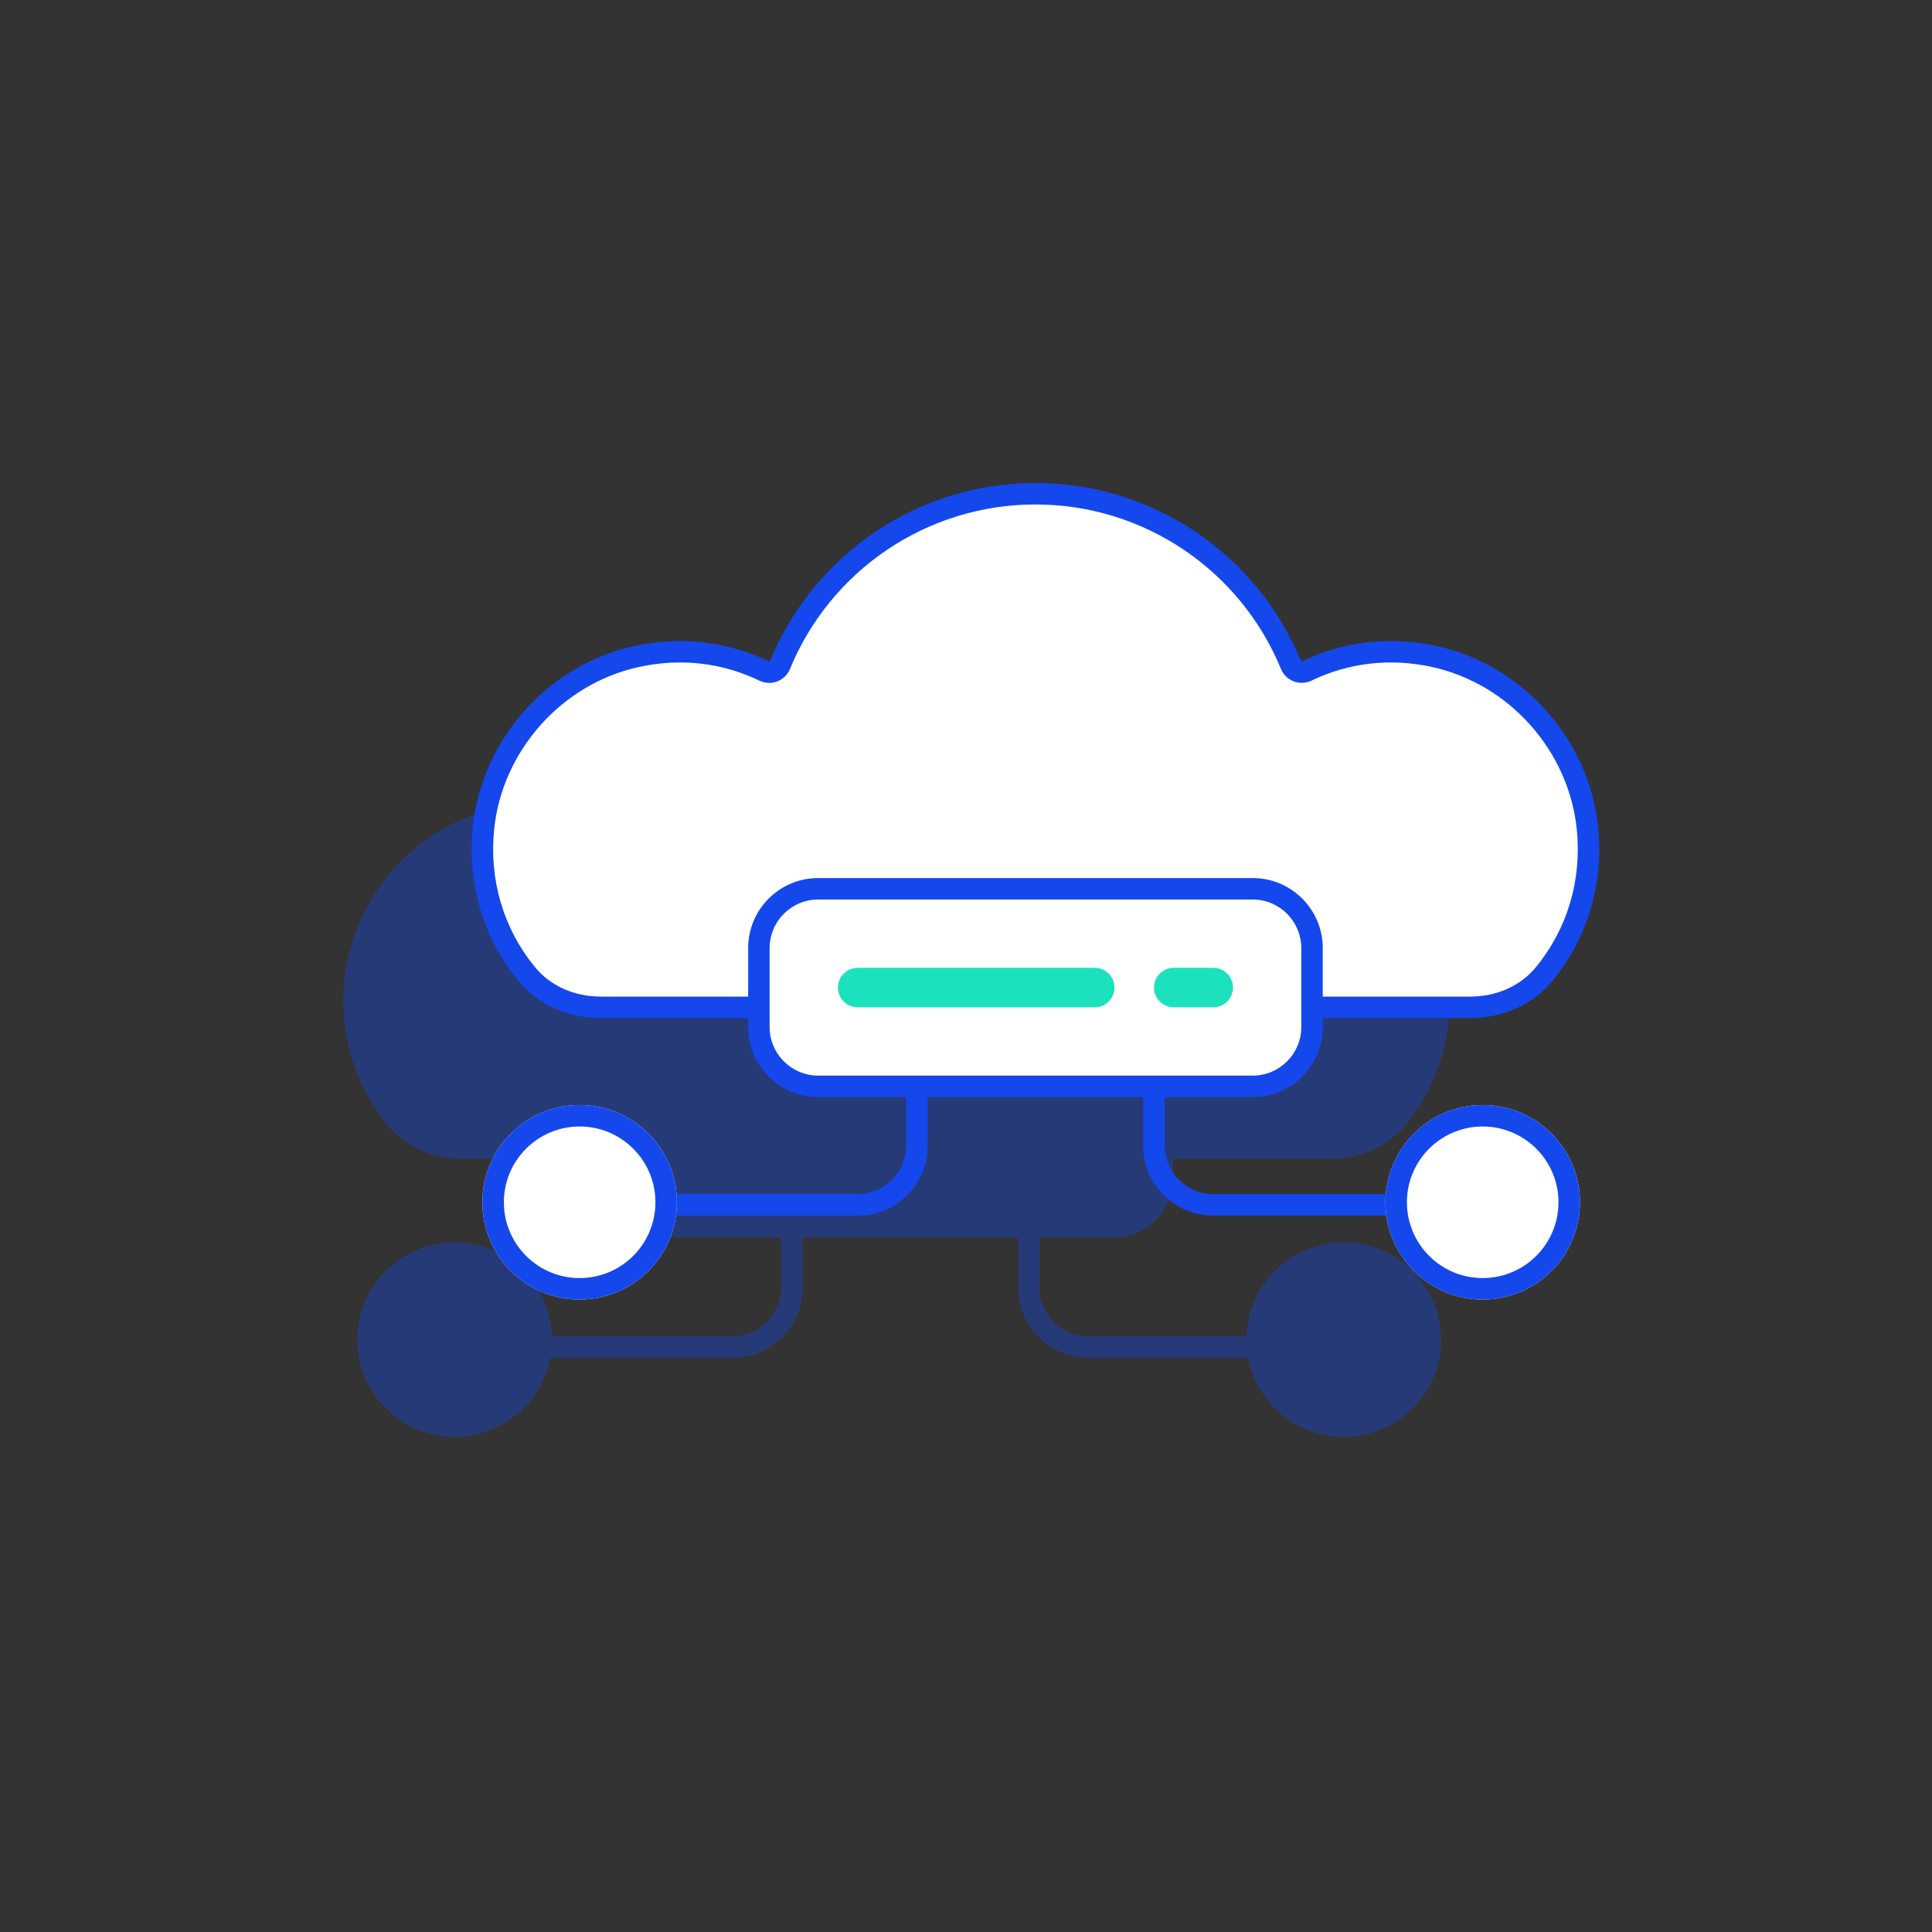
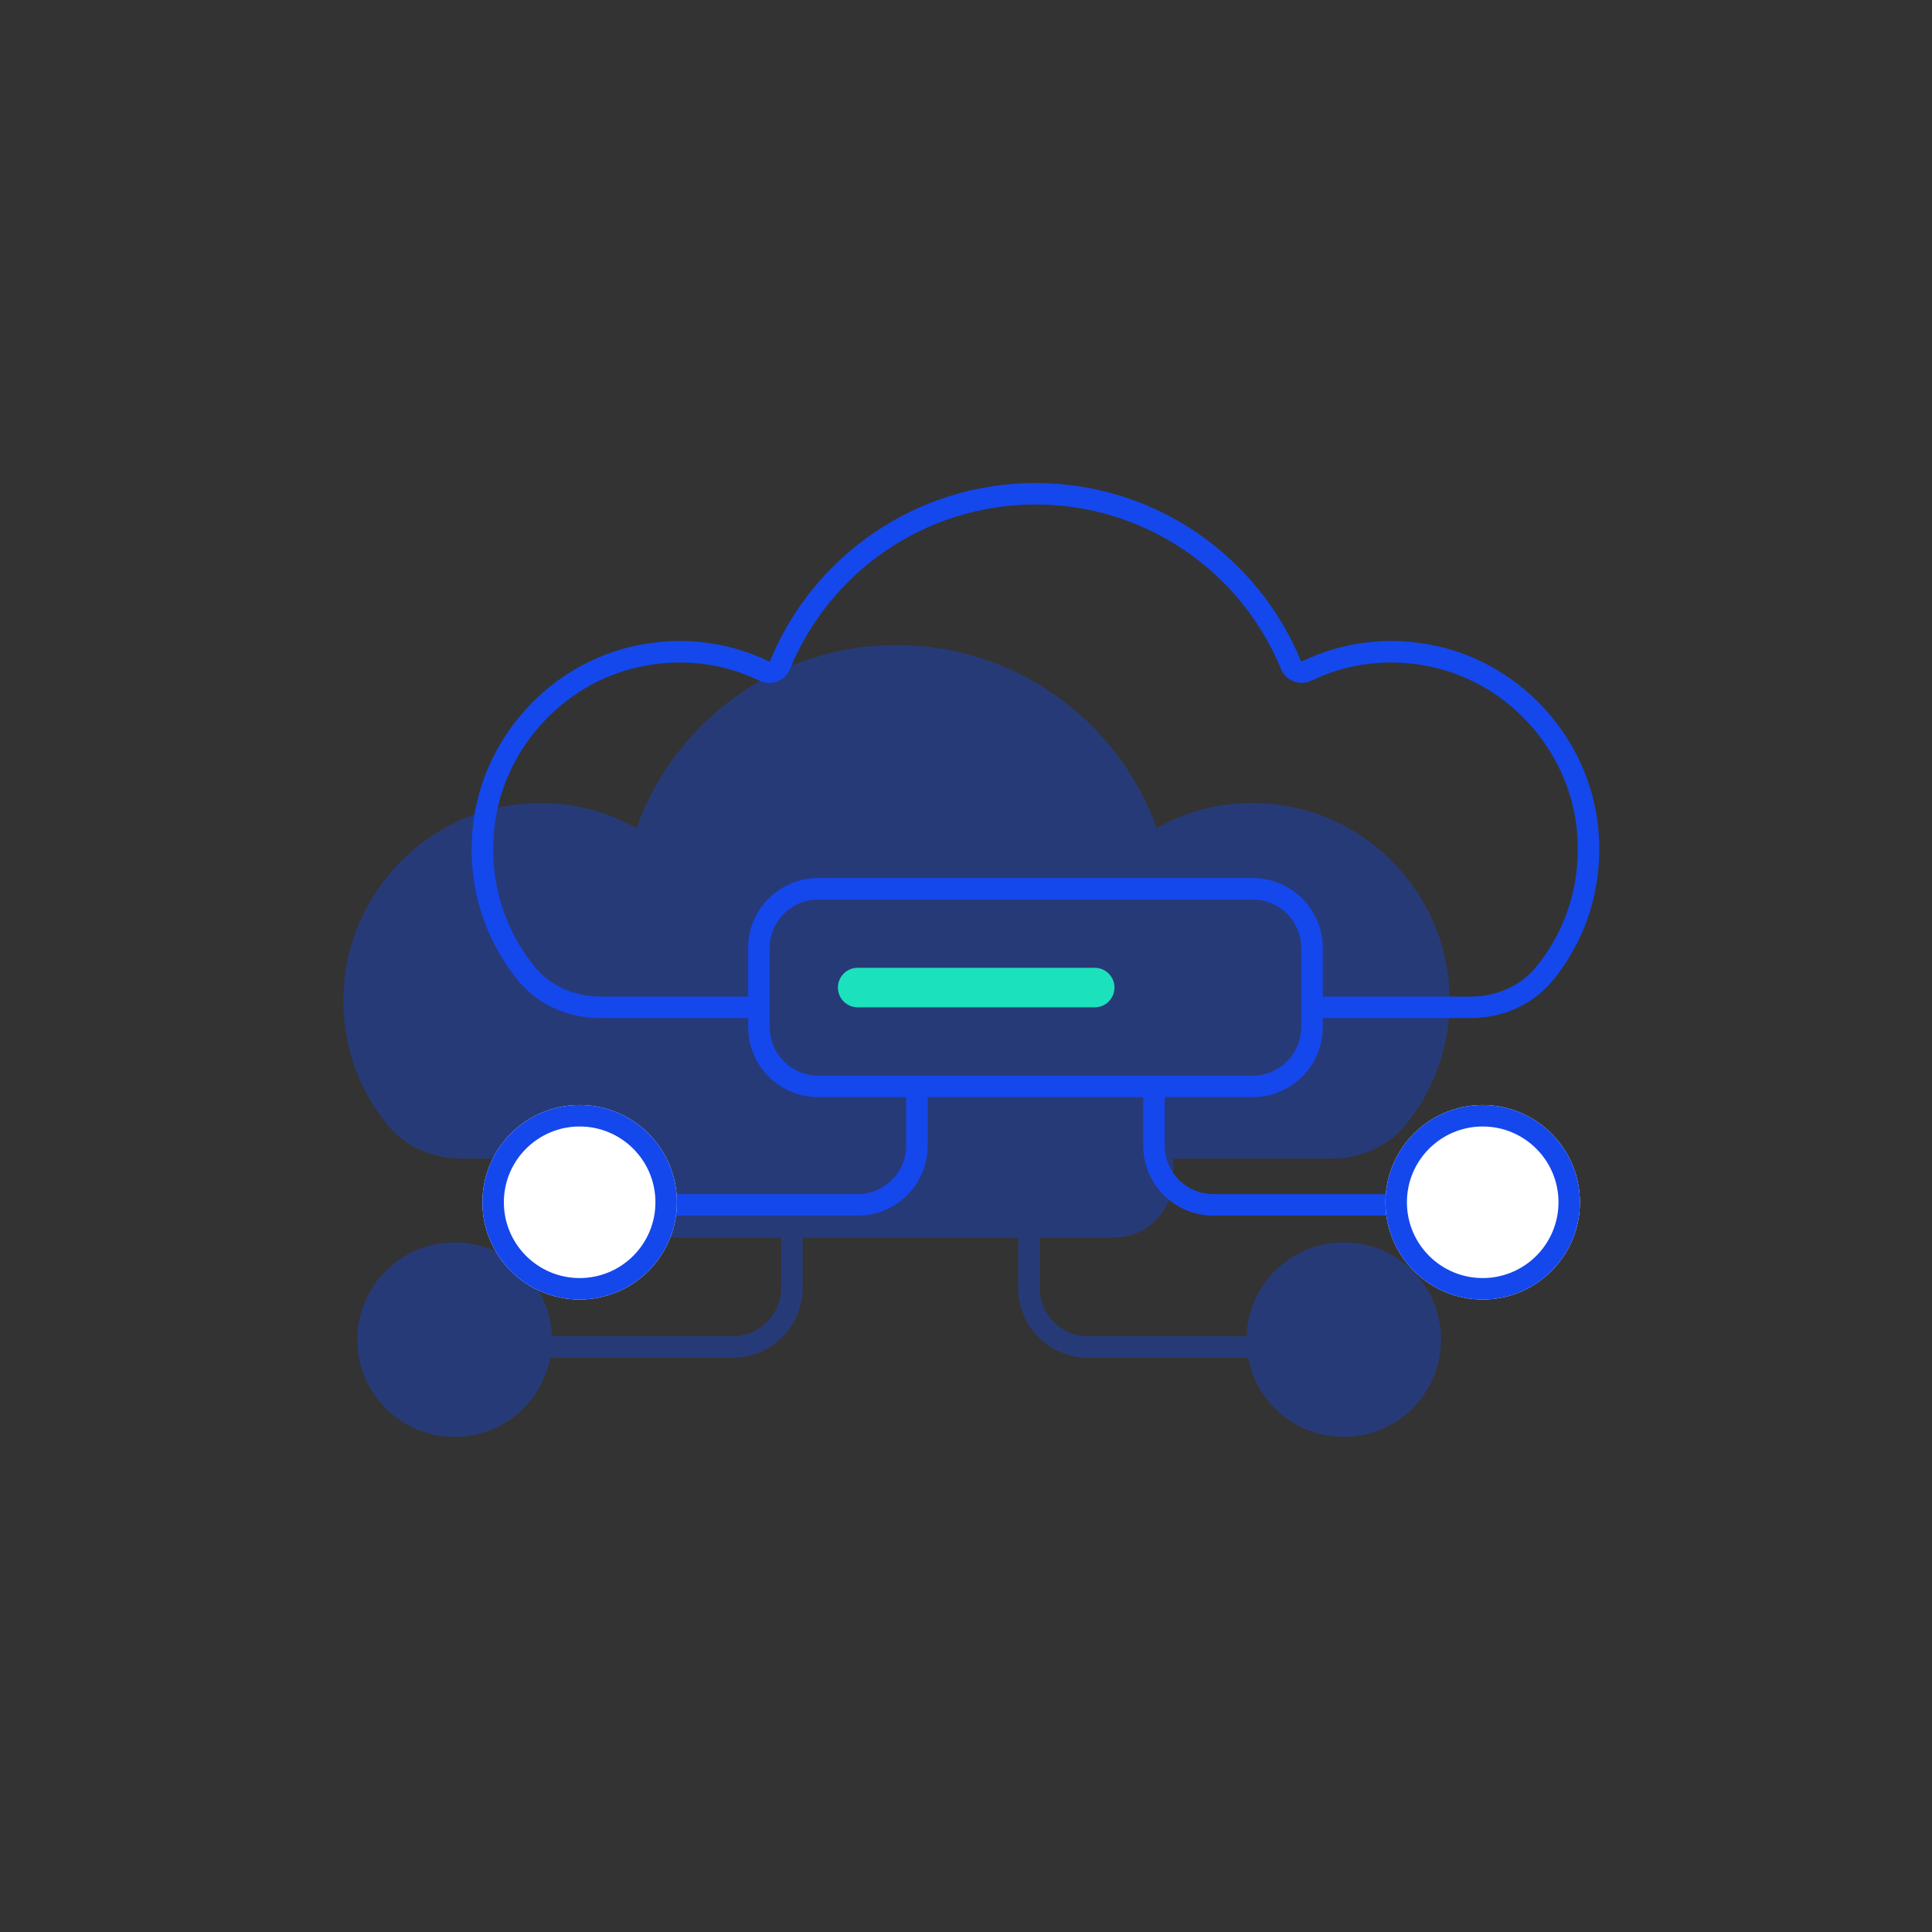
<svg xmlns="http://www.w3.org/2000/svg" width="180" height="180" viewBox="0 0 180 180" fill="none">
  <rect x="0" y="0" width="180" height="180" fill="#333333" stroke="none" />
  <path opacity="0.37" fill-rule="evenodd" clip-rule="evenodd" d="M109.294 107.943H124.03C126.786 107.943 129.299 106.815 130.909 104.855C134.038 101.059 135.469 96.219 134.953 91.237C134.153 83.493 128.291 76.923 120.695 75.257C116.177 74.268 111.677 74.944 107.757 77.153C104.113 66.994 94.483 60.093 83.528 60.093C72.574 60.093 62.942 66.994 59.299 77.158C55.379 74.945 50.879 74.268 46.361 75.257C38.765 76.923 32.903 83.493 32.103 91.232C31.588 96.219 33.019 101.055 36.147 104.855C37.758 106.815 40.27 107.943 43.026 107.943H57.761V109.783C57.761 112.829 60.237 115.304 63.283 115.304H72.487H72.781V115.309V115.318V115.327V115.336V115.345V115.354V115.363V115.373V115.382V115.391V115.4V115.41V115.419V115.428V115.438V115.447V115.457V115.466V115.476V115.486V115.495V115.505V115.515V115.525V115.535V115.544V115.554V115.564V115.574V115.584V115.594V115.605V115.615V115.625V115.635V115.645V115.656V115.666V115.676V115.687V115.697V115.708V115.718V115.729V115.74V115.75V115.761V115.772V115.782V115.793V115.804V115.815V115.826V115.837V115.848V115.859V115.87V115.881V115.892V115.903V115.914V115.926V115.937V115.948V115.96V115.971V115.982V115.994V116.005V116.017V116.028V116.04V116.052V116.063V116.075V116.087V116.098V116.11V116.122V116.134V116.146V116.158V116.17V116.182V116.194V116.206V116.218V116.23V116.242V116.255V116.267V116.279V116.291V116.304V116.316V116.328V116.341V116.353V116.366V116.378V116.391V116.404V116.416V116.429V116.442V116.454V116.467V116.48V116.493V116.506V116.519V116.532V116.544V116.557V116.57V116.584V116.597V116.61V116.623V116.636V116.649V116.663V116.676V116.689V116.702V116.716V116.729V116.743V116.756V116.77V116.783V116.797V116.81V116.824V116.837V116.851V116.865V116.879V116.892V116.906V116.92V116.934V116.948V116.962V116.975V116.989V117.003V117.017V117.031V117.046V117.06V117.074V117.088V117.102V117.116V117.131V117.145V117.159V117.174V117.188V117.202V117.217V117.231V117.246V117.26V117.275V117.289V117.304V117.318V117.333V117.348V117.362V117.377V117.392V117.406V117.421V117.436V117.451V117.466V117.481V117.496V117.511V117.526V117.54V117.556V117.571V117.586V117.601V117.616V117.631V117.646V117.661V117.677V117.692V117.707V117.722V117.738V117.753V117.768V117.784V117.799V117.815V117.83V117.846V117.861V117.877V117.892V117.908V117.923V117.939V117.955V117.97V117.986V118.002V118.018V118.033V118.049V118.065V118.081V118.097V118.113V118.128V118.144V118.16V118.176V118.192V118.208V118.224V118.24V118.257V118.273V118.289V118.305V118.321V118.337V118.353V118.37V118.386V118.402V118.419V118.435V118.451V118.468V118.484V118.5V118.517V118.533V118.55V118.566V118.583V118.599V118.616V118.632V118.649V118.665V118.682V118.699V118.715V118.732V118.749V118.765V118.782V118.799V118.816V118.832V118.849V118.866V118.883V118.9V118.917V118.934V118.951V118.967V118.984V119.001V119.018V119.035V119.052V119.069V119.087V119.104V119.121V119.138V119.155V119.172V119.189V119.206V119.224V119.241V119.258V119.275V119.293V119.31V119.327V119.345V119.362V119.379V119.397V119.414V119.431V119.449V119.466V119.484V119.501V119.519V119.536V119.554V119.571V119.589V119.606V119.624V119.641V119.659V119.676V119.694V119.712V119.729V119.747V119.765V119.782V119.8V119.818V119.836V119.853V119.871V119.889V119.907V119.924V119.942V119.96V119.978C72.781 122.471 70.754 124.499 68.26 124.499H51.41C51.246 119.64 47.255 115.751 42.355 115.751C37.351 115.751 33.294 119.807 33.294 124.811C33.294 129.816 37.351 133.872 42.355 133.872C46.782 133.872 50.468 130.697 51.259 126.499H68.26C71.858 126.499 74.781 123.576 74.781 119.978V119.96V119.942V119.924V119.907V119.889V119.871V119.853V119.836V119.818V119.8V119.782V119.765V119.747V119.729V119.712V119.694V119.676V119.659V119.641V119.624V119.606V119.589V119.571V119.554V119.536V119.519V119.501V119.484V119.466V119.449V119.431V119.414V119.397V119.379V119.362V119.345V119.327V119.31V119.293V119.275V119.258V119.241V119.224V119.206V119.189V119.172V119.155V119.138V119.121V119.104V119.087V119.069V119.052V119.035V119.018V119.001V118.984V118.967V118.951V118.934V118.917V118.9V118.883V118.866V118.849V118.832V118.816V118.799V118.782V118.765V118.749V118.732V118.715V118.699V118.682V118.665V118.649V118.632V118.616V118.599V118.583V118.566V118.55V118.533V118.517V118.5V118.484V118.468V118.451V118.435V118.419V118.402V118.386V118.37V118.353V118.337V118.321V118.305V118.289V118.273V118.257V118.24V118.224V118.208V118.192V118.176V118.16V118.144V118.128V118.113V118.097V118.081V118.065V118.049V118.033V118.018V118.002V117.986V117.97V117.955V117.939V117.923V117.908V117.892V117.877V117.861V117.846V117.83V117.815V117.799V117.784V117.768V117.753V117.738V117.722V117.707V117.692V117.677V117.661V117.646V117.631V117.616V117.601V117.586V117.571V117.556V117.54V117.526V117.511V117.496V117.481V117.466V117.451V117.436V117.421V117.406V117.392V117.377V117.362V117.348V117.333V117.318V117.304V117.289V117.275V117.26V117.246V117.231V117.217V117.202V117.188V117.174V117.159V117.145V117.131V117.116V117.102V117.088V117.074V117.06V117.046V117.031V117.017V117.003V116.989V116.975V116.962V116.948V116.934V116.92V116.906V116.892V116.879V116.865V116.851V116.837V116.824V116.81V116.797V116.783V116.77V116.756V116.743V116.729V116.716V116.702V116.689V116.676V116.663V116.649V116.636V116.623V116.61V116.597V116.584V116.57V116.557V116.544V116.532V116.519V116.506V116.493V116.48V116.467V116.454V116.442V116.429V116.416V116.404V116.391V116.378V116.366V116.353V116.341V116.328V116.316V116.304V116.291V116.279V116.267V116.255V116.242V116.23V116.218V116.206V116.194V116.182V116.17V116.158V116.146V116.134V116.122V116.11V116.098V116.087V116.075V116.063V116.052V116.04V116.028V116.017V116.005V115.994V115.982V115.971V115.96V115.948V115.937V115.926V115.914V115.903V115.892V115.881V115.87V115.859V115.848V115.837V115.826V115.815V115.804V115.793V115.782V115.772V115.761V115.75V115.74V115.729V115.718V115.708V115.697V115.687V115.676V115.666V115.656V115.645V115.635V115.625V115.615V115.605V115.594V115.584V115.574V115.564V115.554V115.544V115.535V115.525V115.515V115.505V115.495V115.486V115.476V115.466V115.457V115.447V115.438V115.428V115.419V115.41V115.4V115.391V115.382V115.373V115.363V115.354V115.345V115.336V115.327V115.318V115.309V115.304H94.57H94.864V115.308V115.322V115.336V115.349V115.363V115.376V115.39V115.403V115.417V115.43V115.443V115.456V115.47V115.483V115.496V115.509V115.521V115.534V115.547V115.56V115.572V115.585V115.597V115.61V115.622V115.635V115.647V115.659V115.671V115.683V115.695V115.708V115.719V115.731V115.743V115.755V115.767V115.778V115.79V115.802V115.813V115.825V115.836V115.847V115.859V115.87V115.881V115.892V115.903V115.914V115.926V115.936V115.947V115.958V115.969V115.98V115.991V116.001V116.012V116.022V116.033V116.043V116.054V116.064V116.075V116.085V116.095V116.105V116.116V116.126V116.136V116.146V116.156V116.166V116.176V116.186V116.196V116.205V116.215V116.225V116.234V116.244V116.254V116.263V116.273V116.282V116.292V116.301V116.31V116.32V116.329V116.338V116.348V116.357V116.366V116.375V116.384V116.393V116.402V116.411V116.42V116.429V116.438V116.447V116.456V116.464V116.473V116.482V116.491V116.499V116.508V116.517V116.525V116.534V116.542V116.551V116.559V116.568V116.576V116.584V116.593V116.601V116.609V116.618V116.626V116.634V116.642V116.65V116.659V116.667V116.675V116.683V116.691V116.699V116.707V116.715V116.723V116.731V116.739V116.747V116.755V116.762V116.77V116.778V116.786V116.794V116.802V116.809V116.817V116.825V116.832V116.84V116.848V116.855V116.863V116.871V116.878V116.886V116.893V116.901V116.909V116.916V116.924V116.931V116.939V116.946V116.953V116.961V116.968V116.976V116.983V116.991V116.998V117.005V117.013V117.02V117.028V117.035V117.042V117.05V117.057V117.064V117.072V117.079V117.086V117.094V117.101V117.108V117.115V117.123V117.13V117.137V117.145V117.152V117.159V117.166V117.174V117.181V117.188V117.195V117.203V117.21V117.217V117.224V117.232V117.239V117.246V117.253V117.261V117.268V117.275V117.282V117.29V117.297V117.304V117.311V117.319V117.326V117.333V117.341V117.348V117.355V117.363V117.37V117.377V117.385V117.392V117.399V117.407V117.414V117.421V117.429V117.436V117.444V117.451V117.458V117.466V117.473V117.481V117.488V117.496V117.503V117.511V117.518V117.526V117.533V117.541V117.548V117.556V117.564V117.571V117.579V117.586V117.594V117.602V117.609V117.617V117.625V117.633V117.64V117.648V117.656V117.664V117.672V117.68V117.687V117.695V117.703V117.711V117.719V117.727V117.735V117.743V117.751V117.759V117.767V117.776V117.784V117.792V117.8V117.808V117.817V117.825V117.833V117.841V117.85V117.858V117.867V117.875V117.884V117.892V117.901V117.909V117.918V117.926V117.935V117.944V117.952V117.961V117.97V117.979V117.987V117.996V118.005V118.014V118.023V118.032V118.041V118.05V118.059V118.068V118.077V118.087V118.096V118.105V118.114V118.124V118.133V118.142V118.152V118.161V118.171V118.18V118.19V118.2V118.209V118.219V118.229V118.239V118.249V118.258V118.268V118.278V118.288V118.298V118.308V118.319V118.329V118.339V118.349V118.36V118.37V118.38V118.391V118.401V118.412V118.422V118.433V118.444V118.454V118.465V118.476V118.487V118.498V118.509V118.52V118.531V118.542V118.553V118.564V118.576V118.587V118.598V118.61V118.621V118.633V118.644V118.656V118.667V118.679V118.691V118.703V118.715V118.727V118.739V118.751V118.763V118.775V118.787V118.8V118.812V118.824V118.837V118.849V118.862V118.875V118.887V118.9V118.913V118.926V118.939V118.952V118.965V118.978V118.991V119.004V119.017V119.031V119.044V119.058V119.071V119.085V119.099V119.112V119.126V119.14V119.154V119.168V119.182V119.196V119.21V119.225V119.239V119.254V119.268V119.283V119.297V119.312V119.327V119.341V119.356V119.371V119.386V119.402V119.417V119.432V119.447V119.463V119.478V119.494V119.509V119.525V119.541V119.557V119.573V119.589V119.605V119.621V119.637V119.653V119.67V119.686V119.703V119.719V119.736V119.753V119.769V119.786V119.803V119.82V119.838V119.855V119.872V119.89V119.907V119.925V119.942V119.96V119.978C94.864 123.576 97.787 126.499 101.385 126.499H101.403H101.422H101.44H101.459H101.478H101.497H101.516H101.536H101.556H101.576H101.596H101.617H101.638H101.659H101.68H101.702H101.724H101.746H101.768H101.79H101.813H101.836H101.859H101.882H101.906H101.93H101.954H101.978H102.002H102.027H102.052H102.077H102.102H102.128H102.153H102.179H102.205H102.232H102.258H102.285H102.312H102.339H102.366H102.394H102.422H102.45H102.478H102.506H102.535H102.563H102.592H102.621H102.651H102.68H102.71H102.74H102.77H102.8H102.83H102.861H102.892H102.923H102.954H102.985H103.017H103.048H103.08H103.112H103.144H103.177H103.209H103.242H103.275H103.308H103.341H103.374H103.408H103.441H103.475H103.509H103.543H103.578H103.612H103.647H103.682H103.717H103.752H103.787H103.822H103.858H103.894H103.929H103.965H104.001H104.038H104.074H104.111H104.147H104.184H104.221H104.258H104.296H104.333H104.37H104.408H104.446H104.484H104.522H104.56H104.598H104.637H104.675H104.714H104.753H104.792H104.831H104.87H104.909H104.948H104.988H105.027H105.067H105.107H105.147H105.187H105.227H105.267H105.308H105.348H105.389H105.43H105.47H105.511H105.552H105.593H105.635H105.676H105.717H105.759H105.8H105.842H105.884H105.926H105.968H106.01H106.052H106.094H106.136H106.179H106.221H106.264H106.306H106.349H106.392H106.435H106.478H106.521H106.564H106.607H106.65H106.693H106.737H106.78H106.824H106.867H106.911H106.955H106.998H107.042H107.086H107.13H107.174H107.218H107.262H107.306H107.351H107.395H107.439H107.484H107.528H107.573H107.617H107.662H107.706H107.751H107.796H107.84H107.885H107.93H107.975H108.02H108.065H108.11H108.155H108.2H108.245H108.29H108.335H108.38H108.426H108.471H108.516H108.561H108.607H108.652H108.697H108.743H108.788H108.833H108.879H108.924H108.97H109.015H109.061H109.106H109.152H109.197H109.243H109.288H109.334H109.379H109.425H109.47H109.516H109.562H109.607H109.653H109.698H109.744H109.789H109.835H109.88H109.926H109.971H110.017H110.062H110.108H110.153H110.199H110.244H110.289H110.335H110.38H110.425H110.471H110.516H110.561H110.607H110.652H110.697H110.742H110.787H110.832H110.877H110.923H110.968H111.013H111.057H111.102H111.147H111.192H111.237H111.282H111.326H111.371H111.416H111.46H111.505H111.549H111.593H111.638H111.682H111.726H111.771H111.815H111.859H111.903H111.947H111.991H112.035H112.079H112.122H112.166H112.21H112.253H112.297H112.34H112.383H112.427H112.47H112.513H112.556H112.599H112.642H112.685H112.728H112.77H112.813H112.855H112.898H112.94H112.982H113.025H113.067H113.109H113.151H113.192H113.234H113.276H113.317H113.359H113.4H113.441H113.483H113.524H113.565H113.606H113.646H113.687H113.728H113.768H113.808H113.849H113.889H113.929H113.969H114.008H114.048H114.088H114.127H114.166H114.206H114.245H114.284H114.323H114.361H114.4H114.438H114.477H114.515H114.553H114.591H114.629H114.667H114.704H114.742H114.779H114.816H114.853H114.89H114.927H114.964H115H115.037H115.073H115.109H115.145H115.181H115.216H115.252H115.287H115.322H115.357H115.392H115.427H115.462H115.496H115.53H115.564H115.598H115.632H115.666H115.699H115.732H115.766H115.799H115.831H115.864H115.896H115.929H115.961H115.993H116.025H116.056H116.088H116.119H116.15H116.181H116.211H116.242H116.272H116.291C117.082 130.697 120.768 133.872 125.195 133.872C130.199 133.872 134.256 129.816 134.256 124.811C134.256 119.807 130.199 115.751 125.195 115.751C120.296 115.751 116.304 119.64 116.14 124.499H116.119H116.088H116.056H116.025H115.993H115.961H115.929H115.896H115.864H115.831H115.799H115.766H115.732H115.699H115.666H115.632H115.598H115.564H115.53H115.496H115.462H115.427H115.392H115.357H115.322H115.287H115.252H115.216H115.181H115.145H115.109H115.073H115.037H115H114.964H114.927H114.89H114.853H114.816H114.779H114.742H114.704H114.667H114.629H114.591H114.553H114.515H114.477H114.438H114.4H114.361H114.323H114.284H114.245H114.206H114.166H114.127H114.088H114.048H114.008H113.969H113.929H113.889H113.849H113.808H113.768H113.728H113.687H113.646H113.606H113.565H113.524H113.483H113.441H113.4H113.359H113.317H113.276H113.234H113.192H113.151H113.109H113.067H113.025H112.982H112.94H112.898H112.855H112.813H112.77H112.728H112.685H112.642H112.599H112.556H112.513H112.47H112.427H112.383H112.34H112.297H112.253H112.21H112.166H112.122H112.079H112.035H111.991H111.947H111.903H111.859H111.815H111.771H111.726H111.682H111.638H111.593H111.549H111.505H111.46H111.416H111.371H111.326H111.282H111.237H111.192H111.147H111.102H111.057H111.013H110.968H110.923H110.877H110.832H110.787H110.742H110.697H110.652H110.607H110.561H110.516H110.471H110.425H110.38H110.335H110.289H110.244H110.199H110.153H110.108H110.062H110.017H109.971H109.926H109.88H109.835H109.789H109.744H109.698H109.653H109.607H109.562H109.516H109.47H109.425H109.379H109.334H109.288H109.243H109.197H109.152H109.106H109.061H109.015H108.97H108.924H108.879H108.833H108.788H108.743H108.697H108.652H108.607H108.561H108.516H108.471H108.426H108.38H108.335H108.29H108.245H108.2H108.155H108.11H108.065H108.02H107.975H107.93H107.885H107.84H107.796H107.751H107.706H107.662H107.617H107.573H107.528H107.484H107.439H107.395H107.351H107.306H107.262H107.218H107.174H107.13H107.086H107.042H106.998H106.955H106.911H106.867H106.824H106.78H106.737H106.693H106.65H106.607H106.564H106.521H106.478H106.435H106.392H106.349H106.306H106.264H106.221H106.179H106.136H106.094H106.052H106.01H105.968H105.926H105.884H105.842H105.8H105.759H105.717H105.676H105.635H105.593H105.552H105.511H105.47H105.43H105.389H105.348H105.308H105.267H105.227H105.187H105.147H105.107H105.067H105.027H104.988H104.948H104.909H104.87H104.831H104.792H104.753H104.714H104.675H104.637H104.598H104.56H104.522H104.484H104.446H104.408H104.37H104.333H104.296H104.258H104.221H104.184H104.147H104.111H104.074H104.038H104.001H103.965H103.929H103.894H103.858H103.822H103.787H103.752H103.717H103.682H103.647H103.612H103.578H103.543H103.509H103.475H103.441H103.408H103.374H103.341H103.308H103.275H103.242H103.209H103.177H103.144H103.112H103.08H103.048H103.017H102.985H102.954H102.923H102.892H102.861H102.83H102.8H102.77H102.74H102.71H102.68H102.651H102.621H102.592H102.563H102.535H102.506H102.478H102.45H102.422H102.394H102.366H102.339H102.312H102.285H102.258H102.232H102.205H102.179H102.153H102.128H102.102H102.077H102.052H102.027H102.002H101.978H101.954H101.93H101.906H101.882H101.859H101.836H101.813H101.79H101.768H101.746H101.724H101.702H101.68H101.659H101.638H101.617H101.596H101.576H101.556H101.536H101.516H101.497H101.478H101.459H101.44H101.422H101.403H101.385C98.892 124.499 96.864 122.471 96.864 119.978V119.96V119.942V119.925V119.907V119.89V119.872V119.855V119.838V119.82V119.803V119.786V119.769V119.753V119.736V119.719V119.703V119.686V119.67V119.653V119.637V119.621V119.605V119.589V119.573V119.557V119.541V119.525V119.509V119.494V119.478V119.463V119.447V119.432V119.417V119.402V119.386V119.371V119.356V119.341V119.327V119.312V119.297V119.283V119.268V119.254V119.239V119.225V119.21V119.196V119.182V119.168V119.154V119.14V119.126V119.112V119.099V119.085V119.071V119.058V119.044V119.031V119.017V119.004V118.991V118.978V118.965V118.952V118.939V118.926V118.913V118.9V118.887V118.875V118.862V118.849V118.837V118.824V118.812V118.8V118.787V118.775V118.763V118.751V118.739V118.727V118.715V118.703V118.691V118.679V118.667V118.656V118.644V118.633V118.621V118.61V118.598V118.587V118.576V118.564V118.553V118.542V118.531V118.52V118.509V118.498V118.487V118.476V118.465V118.454V118.444V118.433V118.422V118.412V118.401V118.391V118.38V118.37V118.36V118.349V118.339V118.329V118.319V118.308V118.298V118.288V118.278V118.268V118.258V118.249V118.239V118.229V118.219V118.209V118.2V118.19V118.18V118.171V118.161V118.152V118.142V118.133V118.124V118.114V118.105V118.096V118.087V118.077V118.068V118.059V118.05V118.041V118.032V118.023V118.014V118.005V117.996V117.987V117.979V117.97V117.961V117.952V117.944V117.935V117.926V117.918V117.909V117.901V117.892V117.884V117.875V117.867V117.858V117.85V117.841V117.833V117.825V117.817V117.808V117.8V117.792V117.784V117.776V117.767V117.759V117.751V117.743V117.735V117.727V117.719V117.711V117.703V117.695V117.687V117.68V117.672V117.664V117.656V117.648V117.64V117.633V117.625V117.617V117.609V117.602V117.594V117.586V117.579V117.571V117.564V117.556V117.548V117.541V117.533V117.526V117.518V117.511V117.503V117.496V117.488V117.481V117.473V117.466V117.458V117.451V117.444V117.436V117.429V117.421V117.414V117.407V117.399V117.392V117.385V117.377V117.37V117.363V117.355V117.348V117.341V117.333V117.326V117.319V117.311V117.304V117.297V117.29V117.282V117.275V117.268V117.261V117.253V117.246V117.239V117.232V117.224V117.217V117.21V117.203V117.195V117.188V117.181V117.174V117.166V117.159V117.152V117.145V117.137V117.13V117.123V117.115V117.108V117.101V117.094V117.086V117.079V117.072V117.064V117.057V117.05V117.042V117.035V117.028V117.02V117.013V117.005V116.998V116.991V116.983V116.976V116.968V116.961V116.953V116.946V116.939V116.931V116.924V116.916V116.909V116.901V116.893V116.886V116.878V116.871V116.863V116.855V116.848V116.84V116.832V116.825V116.817V116.809V116.802V116.794V116.786V116.778V116.77V116.762V116.755V116.747V116.739V116.731V116.723V116.715V116.707V116.699V116.691V116.683V116.675V116.667V116.659V116.65V116.642V116.634V116.626V116.618V116.609V116.601V116.593V116.584V116.576V116.568V116.559V116.551V116.542V116.534V116.525V116.517V116.508V116.499V116.491V116.482V116.473V116.464V116.456V116.447V116.438V116.429V116.42V116.411V116.402V116.393V116.384V116.375V116.366V116.357V116.348V116.338V116.329V116.32V116.31V116.301V116.292V116.282V116.273V116.263V116.254V116.244V116.234V116.225V116.215V116.205V116.196V116.186V116.176V116.166V116.156V116.146V116.136V116.126V116.116V116.105V116.095V116.085V116.075V116.064V116.054V116.043V116.033V116.022V116.012V116.001V115.991V115.98V115.969V115.958V115.947V115.936V115.926V115.914V115.903V115.892V115.881V115.87V115.859V115.847V115.836V115.825V115.813V115.802V115.79V115.778V115.767V115.755V115.743V115.731V115.719V115.708V115.695V115.683V115.671V115.659V115.647V115.635V115.622V115.61V115.597V115.585V115.572V115.56V115.547V115.534V115.521V115.509V115.496V115.483V115.47V115.456V115.443V115.43V115.417V115.403V115.39V115.376V115.363V115.349V115.336V115.322V115.308V115.304H103.772C106.818 115.304 109.294 112.829 109.294 109.783V107.943Z" fill="#1448ED" />
-   <path d="M136.974 93.85H122.238V95.691C122.238 98.736 119.762 101.212 116.716 101.212H107.513H85.431H76.226C73.18 101.212 70.705 98.736 70.705 95.691V93.85H55.97C53.214 93.85 50.702 92.723 49.091 90.763C45.962 86.963 44.531 82.127 45.047 77.139C45.846 69.401 51.709 62.831 59.305 61.165C63.424 60.263 67.529 60.746 71.192 62.515C71.75 62.785 72.433 62.531 72.669 61.958C76.596 52.404 85.92 46 96.472 46C107.024 46 116.348 52.404 120.276 61.954C120.511 62.527 121.193 62.781 121.751 62.512C125.415 60.746 129.519 60.263 133.639 61.165C141.235 62.83 147.097 69.4 147.897 77.144C148.413 82.126 146.982 86.967 143.853 90.763C142.243 92.723 139.73 93.85 136.974 93.85Z" fill="white" />
-   <path fill-rule="evenodd" clip-rule="evenodd" d="M71.744 61.578C75.823 51.654 85.51 45 96.472 45C107.435 45 117.12 51.653 121.2 61.574C121.206 61.588 121.218 61.603 121.244 61.613C121.272 61.623 121.297 61.621 121.317 61.611C125.185 59.746 129.519 59.239 133.853 60.188C141.871 61.946 148.047 68.869 148.892 77.041C149.434 82.283 147.928 87.39 144.625 91.398C142.807 93.611 140 94.85 136.974 94.85H123.238V95.691C123.238 99.289 120.314 102.212 116.716 102.212H108.513V106.733C108.513 109.227 110.541 111.254 113.035 111.254H129.915V113.254H113.035C109.437 113.254 106.513 110.331 106.513 106.733V102.212H86.431V106.733C86.431 110.331 83.507 113.255 79.909 113.255H61.625V111.255H79.909C82.403 111.255 84.431 109.227 84.431 106.733V102.212H76.226C72.628 102.212 69.705 99.289 69.705 95.691V94.85H55.97C52.944 94.85 50.137 93.611 48.319 91.398L49.091 90.763L48.319 91.398C48.319 91.398 48.319 91.398 48.319 91.398C45.016 87.386 43.51 82.283 44.052 77.037C44.896 68.87 51.072 61.946 59.091 60.188C63.425 59.239 67.758 59.746 71.627 61.615C71.647 61.624 71.672 61.627 71.7 61.617C71.726 61.606 71.738 61.591 71.744 61.578ZM69.705 92.85V88.329C69.705 84.731 72.628 81.807 76.226 81.807H116.716C120.314 81.807 123.238 84.731 123.238 88.329V92.85H136.974C139.461 92.85 141.678 91.835 143.08 90.128L143.081 90.127C146.035 86.543 147.391 81.97 146.903 77.247C146.146 69.932 140.599 63.715 133.425 62.142C129.519 61.287 125.644 61.745 122.185 63.413C121.12 63.927 119.81 63.45 119.351 62.335C115.575 53.154 106.613 47 96.472 47C86.331 47 77.369 53.154 73.594 62.338C73.135 63.455 71.823 63.931 70.757 63.416C67.299 61.745 63.424 61.287 59.519 62.142M69.705 92.85H55.97C53.483 92.85 51.266 91.835 49.864 90.128L49.863 90.127C46.908 86.539 45.553 81.97 46.041 77.242C46.797 69.933 52.345 63.715 59.519 62.142M76.226 83.807C73.733 83.807 71.705 85.835 71.705 88.329V95.691C71.705 98.184 73.733 100.212 76.226 100.212H116.716C119.21 100.212 121.238 98.184 121.238 95.691V88.329C121.238 85.835 119.21 83.807 116.716 83.807H76.226Z" fill="#1448ED" />
+   <path fill-rule="evenodd" clip-rule="evenodd" d="M71.744 61.578C75.823 51.654 85.51 45 96.472 45C107.435 45 117.12 51.653 121.2 61.574C121.272 61.623 121.297 61.621 121.317 61.611C125.185 59.746 129.519 59.239 133.853 60.188C141.871 61.946 148.047 68.869 148.892 77.041C149.434 82.283 147.928 87.39 144.625 91.398C142.807 93.611 140 94.85 136.974 94.85H123.238V95.691C123.238 99.289 120.314 102.212 116.716 102.212H108.513V106.733C108.513 109.227 110.541 111.254 113.035 111.254H129.915V113.254H113.035C109.437 113.254 106.513 110.331 106.513 106.733V102.212H86.431V106.733C86.431 110.331 83.507 113.255 79.909 113.255H61.625V111.255H79.909C82.403 111.255 84.431 109.227 84.431 106.733V102.212H76.226C72.628 102.212 69.705 99.289 69.705 95.691V94.85H55.97C52.944 94.85 50.137 93.611 48.319 91.398L49.091 90.763L48.319 91.398C48.319 91.398 48.319 91.398 48.319 91.398C45.016 87.386 43.51 82.283 44.052 77.037C44.896 68.87 51.072 61.946 59.091 60.188C63.425 59.239 67.758 59.746 71.627 61.615C71.647 61.624 71.672 61.627 71.7 61.617C71.726 61.606 71.738 61.591 71.744 61.578ZM69.705 92.85V88.329C69.705 84.731 72.628 81.807 76.226 81.807H116.716C120.314 81.807 123.238 84.731 123.238 88.329V92.85H136.974C139.461 92.85 141.678 91.835 143.08 90.128L143.081 90.127C146.035 86.543 147.391 81.97 146.903 77.247C146.146 69.932 140.599 63.715 133.425 62.142C129.519 61.287 125.644 61.745 122.185 63.413C121.12 63.927 119.81 63.45 119.351 62.335C115.575 53.154 106.613 47 96.472 47C86.331 47 77.369 53.154 73.594 62.338C73.135 63.455 71.823 63.931 70.757 63.416C67.299 61.745 63.424 61.287 59.519 62.142M69.705 92.85H55.97C53.483 92.85 51.266 91.835 49.864 90.128L49.863 90.127C46.908 86.539 45.553 81.97 46.041 77.242C46.797 69.933 52.345 63.715 59.519 62.142M76.226 83.807C73.733 83.807 71.705 85.835 71.705 88.329V95.691C71.705 98.184 73.733 100.212 76.226 100.212H116.716C119.21 100.212 121.238 98.184 121.238 95.691V88.329C121.238 85.835 119.21 83.807 116.716 83.807H76.226Z" fill="#1448ED" />
  <path d="M79.908 93.849H101.993C103.01 93.849 103.834 93.026 103.834 92.009C103.834 90.992 103.01 90.168 101.993 90.168H79.908C78.891 90.168 78.067 90.992 78.067 92.009C78.067 93.026 78.891 93.849 79.908 93.849Z" fill="#1BE2BC" />
-   <path d="M109.355 93.849H113.036C114.053 93.849 114.876 93.026 114.876 92.009C114.876 90.992 114.053 90.168 113.036 90.168H109.355C108.338 90.168 107.514 90.992 107.514 92.009C107.514 93.026 108.338 93.849 109.355 93.849Z" fill="#1BE2BC" />
  <path d="M63.065 112.013C63.065 117.017 59.009 121.074 54.005 121.074C49 121.074 44.944 117.017 44.944 112.013C44.944 107.009 49 102.953 54.005 102.953C59.009 102.953 63.065 107.009 63.065 112.013Z" fill="white" />
  <path fill-rule="evenodd" clip-rule="evenodd" d="M54.005 119.074C57.904 119.074 61.065 115.913 61.065 112.013C61.065 108.114 57.904 104.953 54.005 104.953C50.105 104.953 46.944 108.114 46.944 112.013C46.944 115.913 50.105 119.074 54.005 119.074ZM54.005 121.074C59.009 121.074 63.065 117.017 63.065 112.013C63.065 107.009 59.009 102.953 54.005 102.953C49 102.953 44.944 107.009 44.944 112.013C44.944 117.017 49 121.074 54.005 121.074Z" fill="#1448ED" />
  <path d="M147.2 112.013C147.2 117.017 143.143 121.074 138.139 121.074C133.135 121.074 129.079 117.017 129.079 112.013C129.079 107.009 133.135 102.953 138.139 102.953C143.143 102.953 147.2 107.009 147.2 112.013Z" fill="white" />
  <path fill-rule="evenodd" clip-rule="evenodd" d="M138.139 119.074C142.039 119.074 145.2 115.913 145.2 112.013C145.2 108.114 142.039 104.953 138.139 104.953C134.24 104.953 131.079 108.114 131.079 112.013C131.079 115.913 134.24 119.074 138.139 119.074ZM138.139 121.074C143.143 121.074 147.2 117.017 147.2 112.013C147.2 107.009 143.143 102.953 138.139 102.953C133.135 102.953 129.079 107.009 129.079 112.013C129.079 117.017 133.135 121.074 138.139 121.074Z" fill="#1448ED" />
</svg>